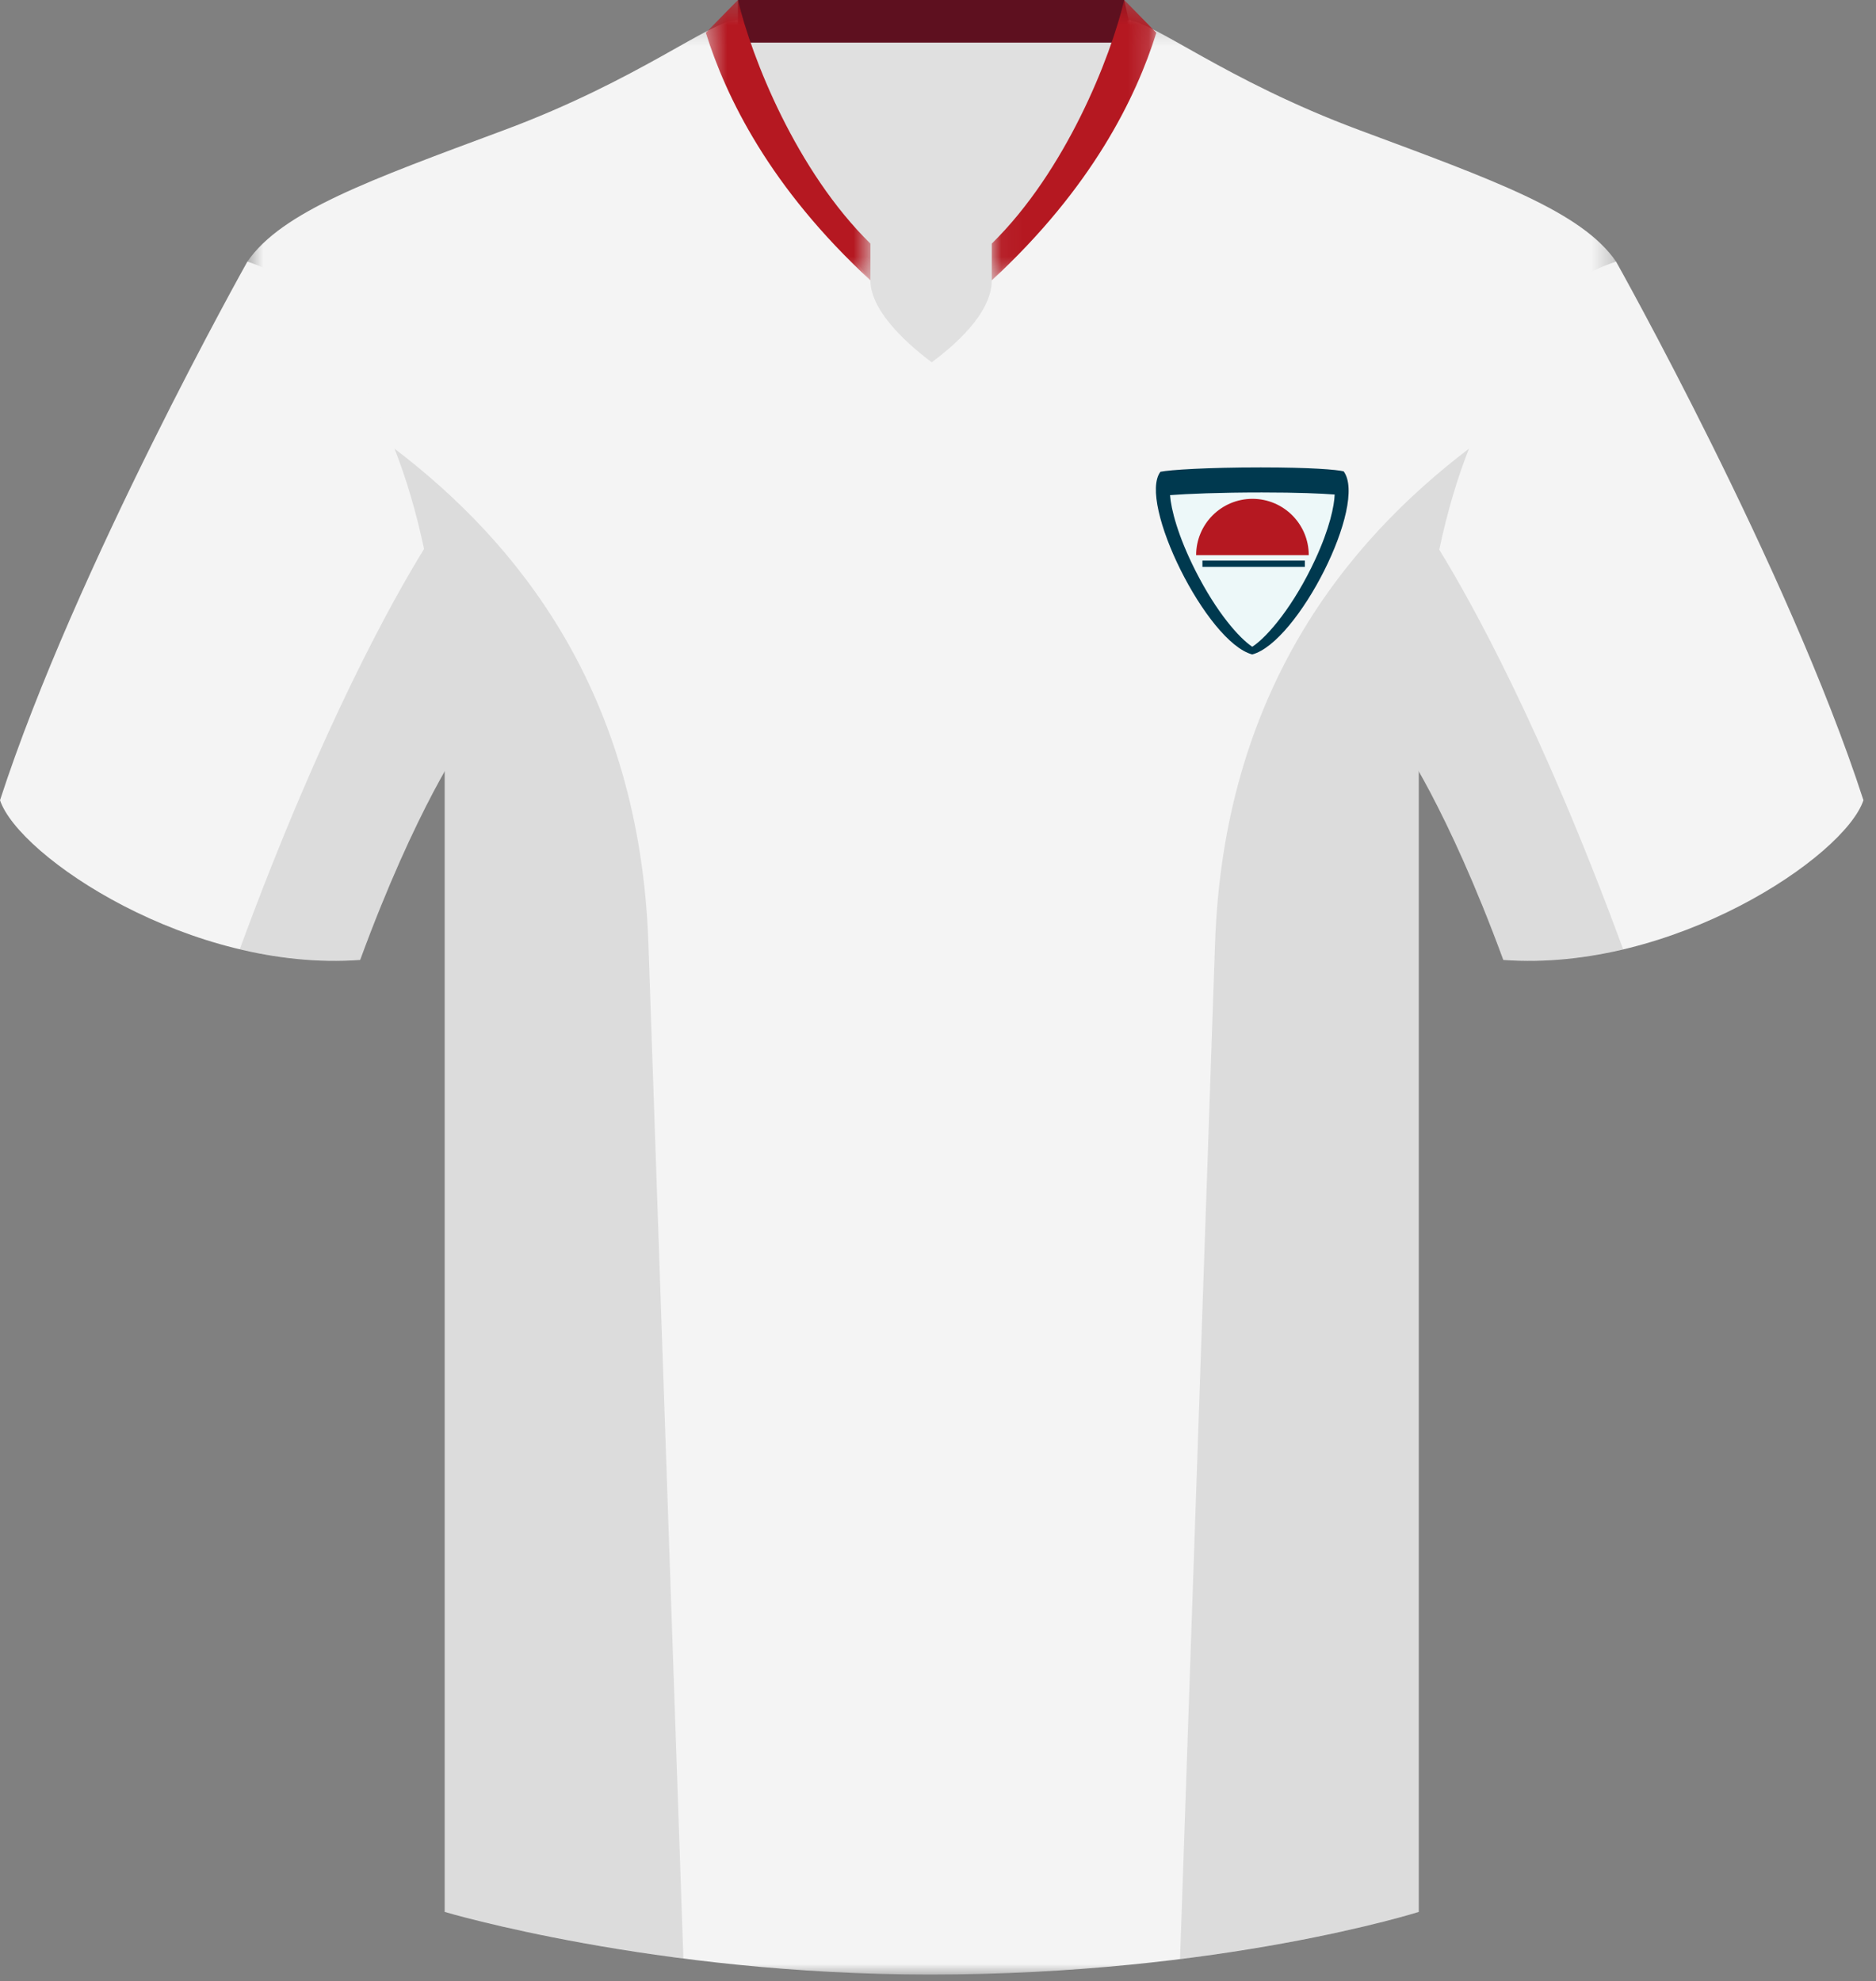
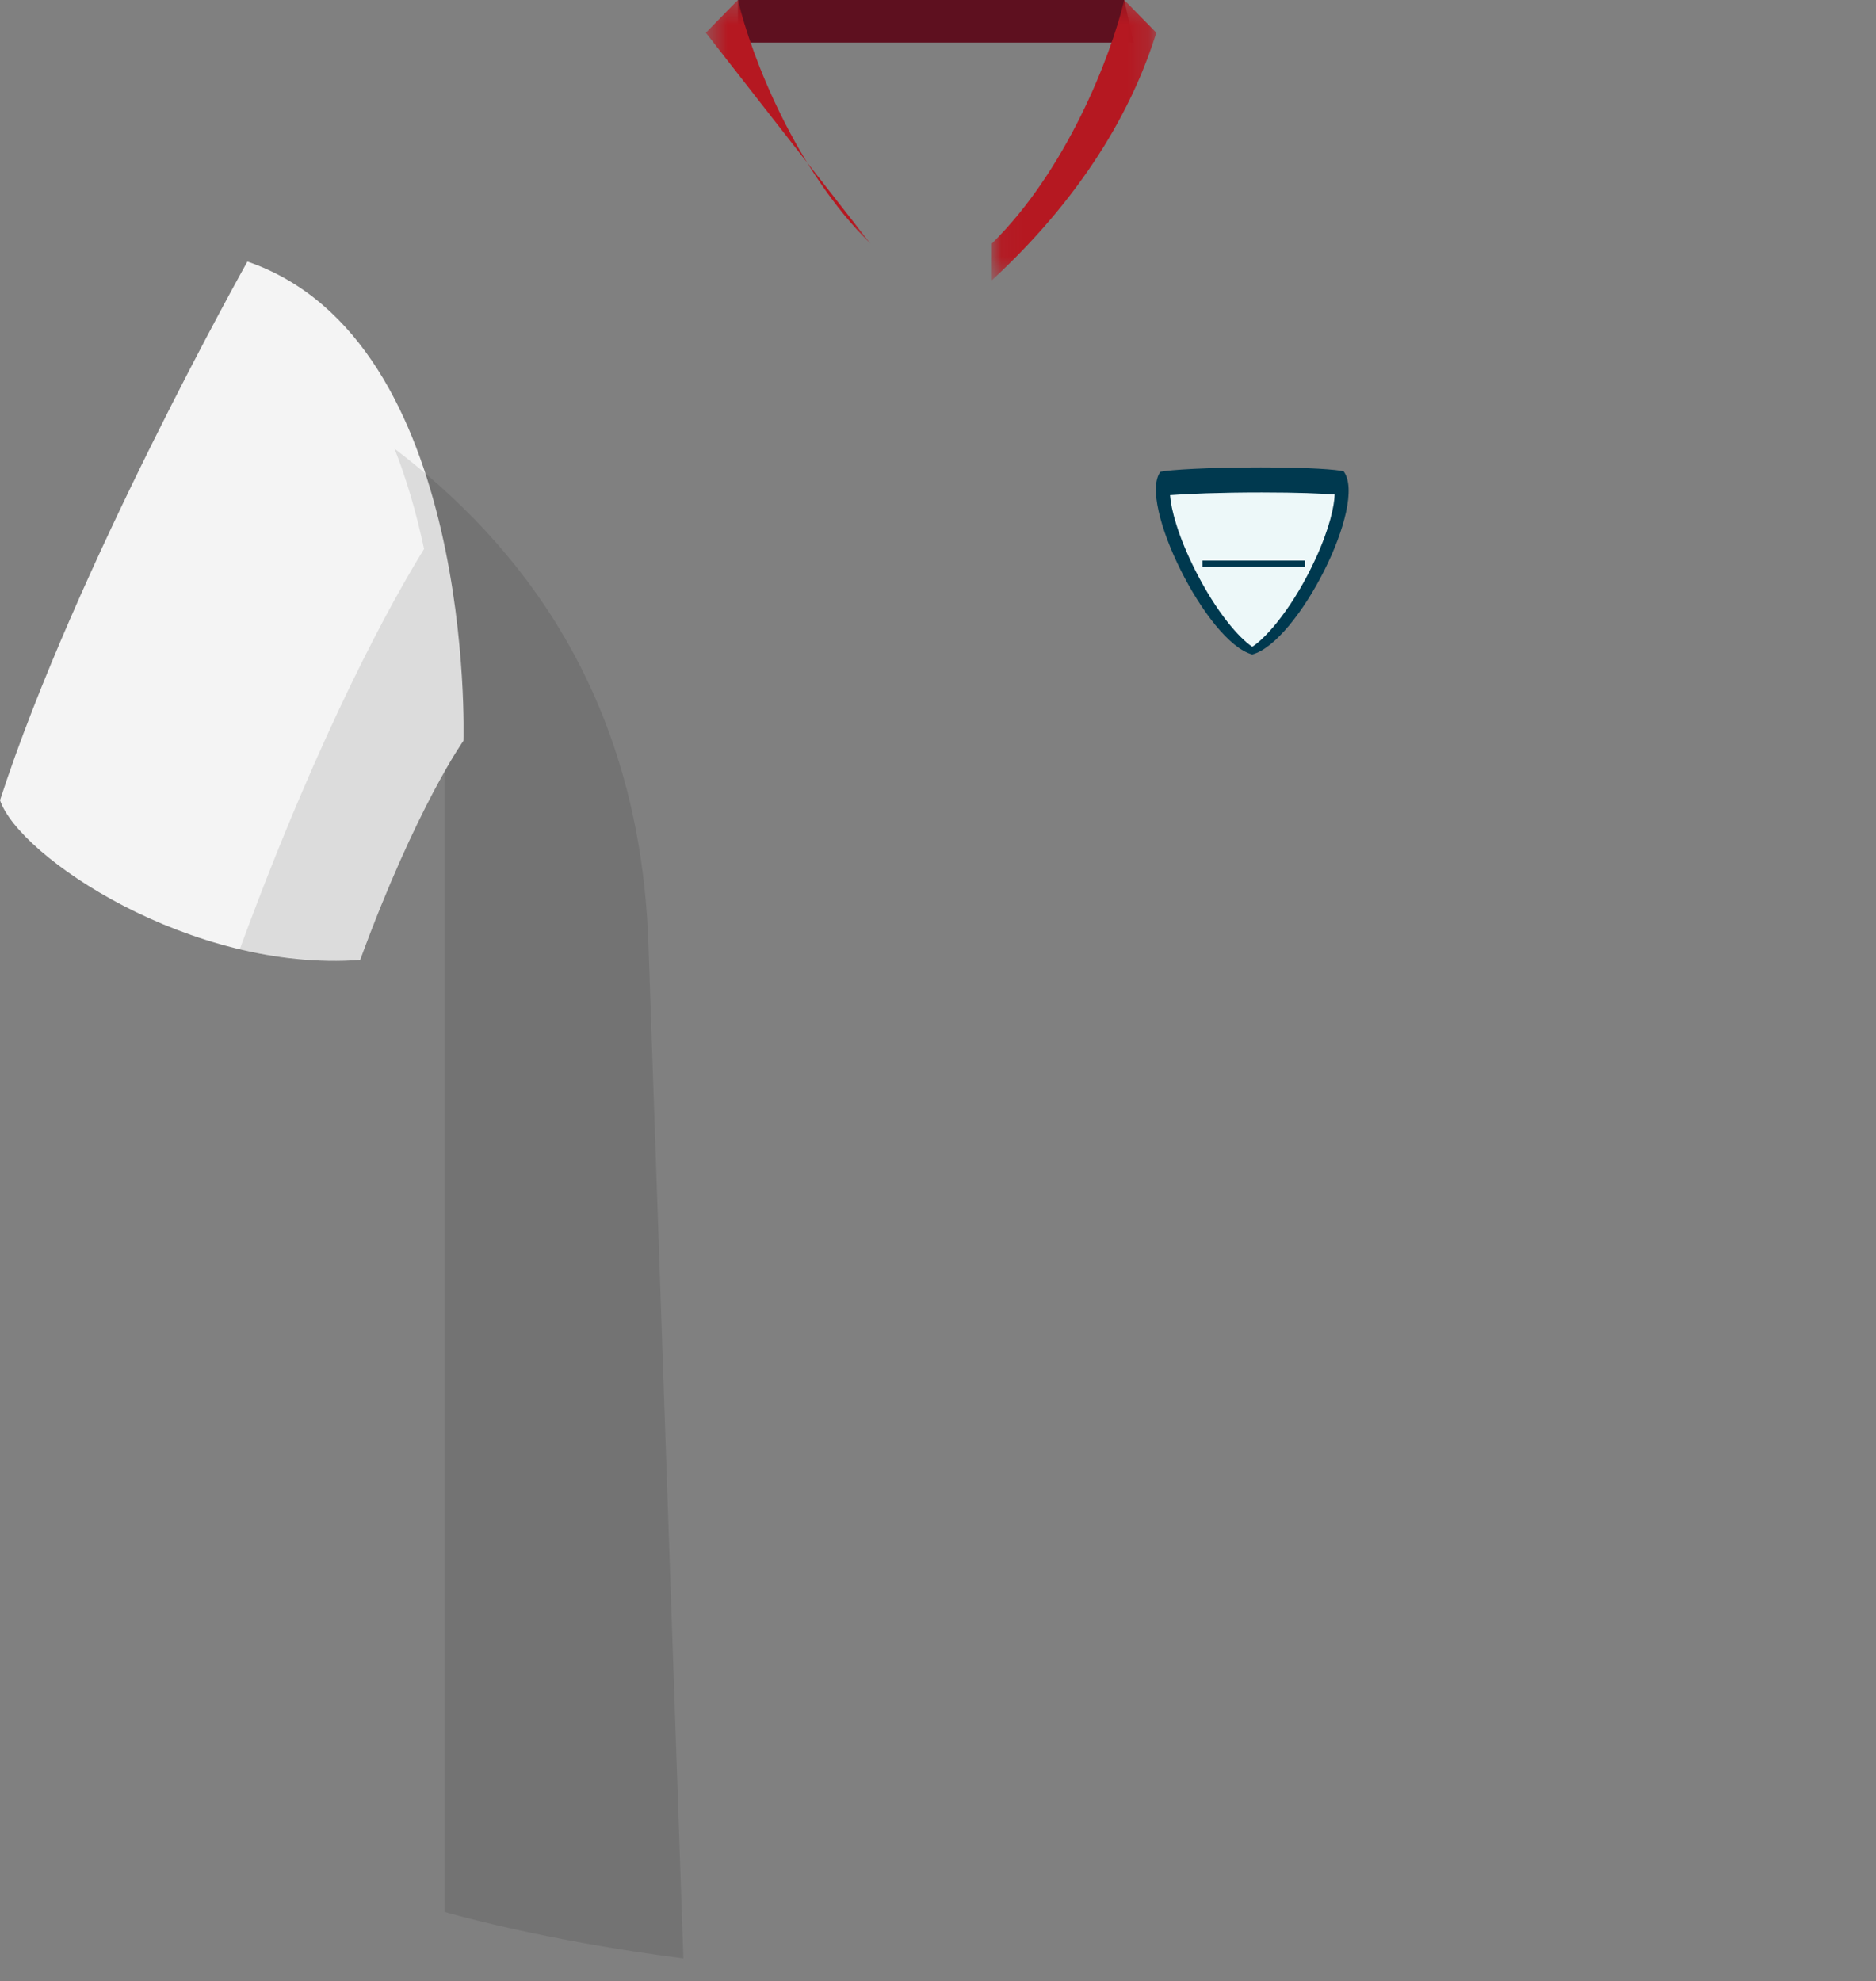
<svg xmlns="http://www.w3.org/2000/svg" xmlns:xlink="http://www.w3.org/1999/xlink" width="89px" height="94px" viewBox="0 0 89 94" version="1.1">
  <rect x="0" y="0" width="89" height="94" fill="#808080" stroke="none" />
  <title>docos</title>
  <desc>Created with Sketch.</desc>
  <defs>
-     <polygon id="path-1" points="65.668 93 0.737 93 0.737 0.292 65.668 0.292" />
    <polygon id="path-3" points="8.294 0.322 0.486 0.322 0.486 13.624 8.294 13.624 8.294 0.322" />
    <polygon id="path-5" points="7.858 0.322 0.05 0.322 0.05 13.624 7.858 13.624 7.858 0.322" />
  </defs>
  <g id="Page-1" stroke="none" stroke-width="1" fill="none" fill-rule="evenodd">
    <g id="docos" transform="translate(0, -1)">
-       <polygon id="Fill-1" fill="#E0E0E0" points="34.879 20.203 53.65 20.203 53.65 1.952 34.879 1.952" />
      <polygon id="Fill-2" fill="#5E101F" points="35.009 1 35.009 3.022 53.779 3.022 53.335 1" />
      <g id="Group-28" transform="translate(0, 0.678)">
        <path d="M11.737,12.732 C22.583,16.447 21.989,35.463 21.989,35.463 C21.989,35.463 19.76,38.584 17.086,45.864 C9.063,46.458 0.891,40.961 0.001,38.287 C3.566,27.293 11.737,12.732 11.737,12.732 Z" id="Fill-3" fill="#F4F4F4" />
-         <path d="M76.668,12.732 C76.668,12.732 84.84,27.293 88.404,38.287 C87.513,40.961 79.343,46.458 71.319,45.864 C68.645,38.584 66.416,35.463 66.416,35.463 C66.416,35.463 65.822,16.447 76.668,12.732" id="Fill-5" fill="#F4F4F4" />
        <g id="Group-9" transform="translate(11, 1)">
          <mask id="mask-2" fill="white">
            <use xlink:href="#path-1" />
          </mask>
          <g id="Clip-8" />
          <path d="M53.485,5.492 C47.096,3.115 43.679,0.292 42.491,0.292 C42.491,0.292 42.804,4.441 36.05,12.624 C36.05,14.235 34.167,15.793 33.203,16.511 C32.311,15.845 30.294,14.184 30.294,12.624 C25.223,6.096 23.914,0.292 23.914,0.292 C22.725,0.292 19.308,3.115 12.92,5.492 C6.532,7.87 2.372,9.354 0.737,11.732 C2.965,13.514 10.097,17.526 10.097,35.8 L10.097,90.028 C10.097,90.028 20.051,93.001 33.126,93.001 C46.943,93.001 56.308,90.028 56.308,90.028 L56.308,35.8 C56.308,17.526 63.439,13.514 65.668,11.732 C64.034,9.354 59.874,7.87 53.485,5.492" id="Fill-7" fill="#F4F4F4" mask="url(#mask-2)" />
        </g>
        <g id="Group-12" transform="translate(33, 0)">
          <mask id="mask-4" fill="white">
            <use xlink:href="#path-3" />
          </mask>
          <g id="Clip-11" />
-           <path d="M0.486,1.876 C1.44,4.93 3.527,9.223 8.294,13.624 L8.294,11.88 C4.784,8.438 2.659,3.065 2.009,0.321 L0.486,1.876 Z" id="Fill-10" fill="#B51821" mask="url(#mask-4)" />
+           <path d="M0.486,1.876 L8.294,11.88 C4.784,8.438 2.659,3.065 2.009,0.321 L0.486,1.876 Z" id="Fill-10" fill="#B51821" mask="url(#mask-4)" />
        </g>
        <g id="Group-15" transform="translate(47, 0)">
          <mask id="mask-6" fill="white">
            <use xlink:href="#path-5" />
          </mask>
          <g id="Clip-14" />
          <path d="M7.858,1.876 C6.904,4.93 4.817,9.223 0.05,13.624 L0.05,11.88 C3.559,8.438 5.685,3.065 6.335,0.321 L7.858,1.876 Z" id="Fill-13" fill="#B51821" mask="url(#mask-6)" />
        </g>
-         <path d="M68.28,26.4 C68.669,24.567 69.149,22.975 69.69,21.607 C63.874,26.037 58.055,33.144 57.643,45.095 C57.131,59.955 56.36,82.315 55.983,93.264 C63.02,92.384 67.308,91.029 67.308,91.029 L67.308,36.916 C68.201,38.488 69.675,41.386 71.319,45.864 C73.241,46.005 75.168,45.792 77.004,45.358 C73.136,34.833 69.758,28.801 68.28,26.4" id="Fill-16" fill="#000000" opacity="0.1" />
        <path d="M18.715,21.607 C19.253,22.967 19.731,24.546 20.118,26.367 C18.659,28.731 15.269,34.761 11.376,45.353 C13.22,45.791 15.155,46.006 17.085,45.864 C18.73,41.386 20.204,38.488 21.097,36.916 L21.097,91.029 C21.097,91.029 25.562,92.355 32.421,93.236 C32.043,82.277 31.274,59.942 30.762,45.095 C30.35,33.144 24.531,26.037 18.715,21.607" id="Fill-18" fill="#000000" opacity="0.1" />
        <path d="M59.408,31.371 C57.235,30.791 53.962,24.137 55.053,22.704 C55.498,22.612 57.272,22.497 59.816,22.497 C62.189,22.497 63.424,22.603 63.745,22.684 C64.895,24.243 61.58,30.791 59.408,31.371" id="Fill-20" fill="#00394F" />
        <path d="M59.41,31.006 C58.788,30.592 57.724,29.39 56.719,27.407 C55.877,25.747 55.554,24.468 55.508,23.813 C56.351,23.75 57.854,23.686 59.862,23.686 C61.593,23.686 62.694,23.736 63.319,23.785 C63.298,24.32 63.088,25.369 62.401,26.856 C61.387,29.05 60.138,30.531 59.41,31.006" id="Fill-22" fill="#EDF8F9" />
-         <path d="M62.089,26.66 C62.089,25.184 60.893,23.988 59.418,23.988 C57.943,23.988 56.747,25.184 56.747,26.66 L62.089,26.66 Z" id="Fill-24" fill="#B51821" />
        <polygon id="Fill-26" fill="#00394F" points="57.045 27.216 61.904 27.216 61.904 26.919 57.045 26.919" />
      </g>
    </g>
  </g>
</svg>